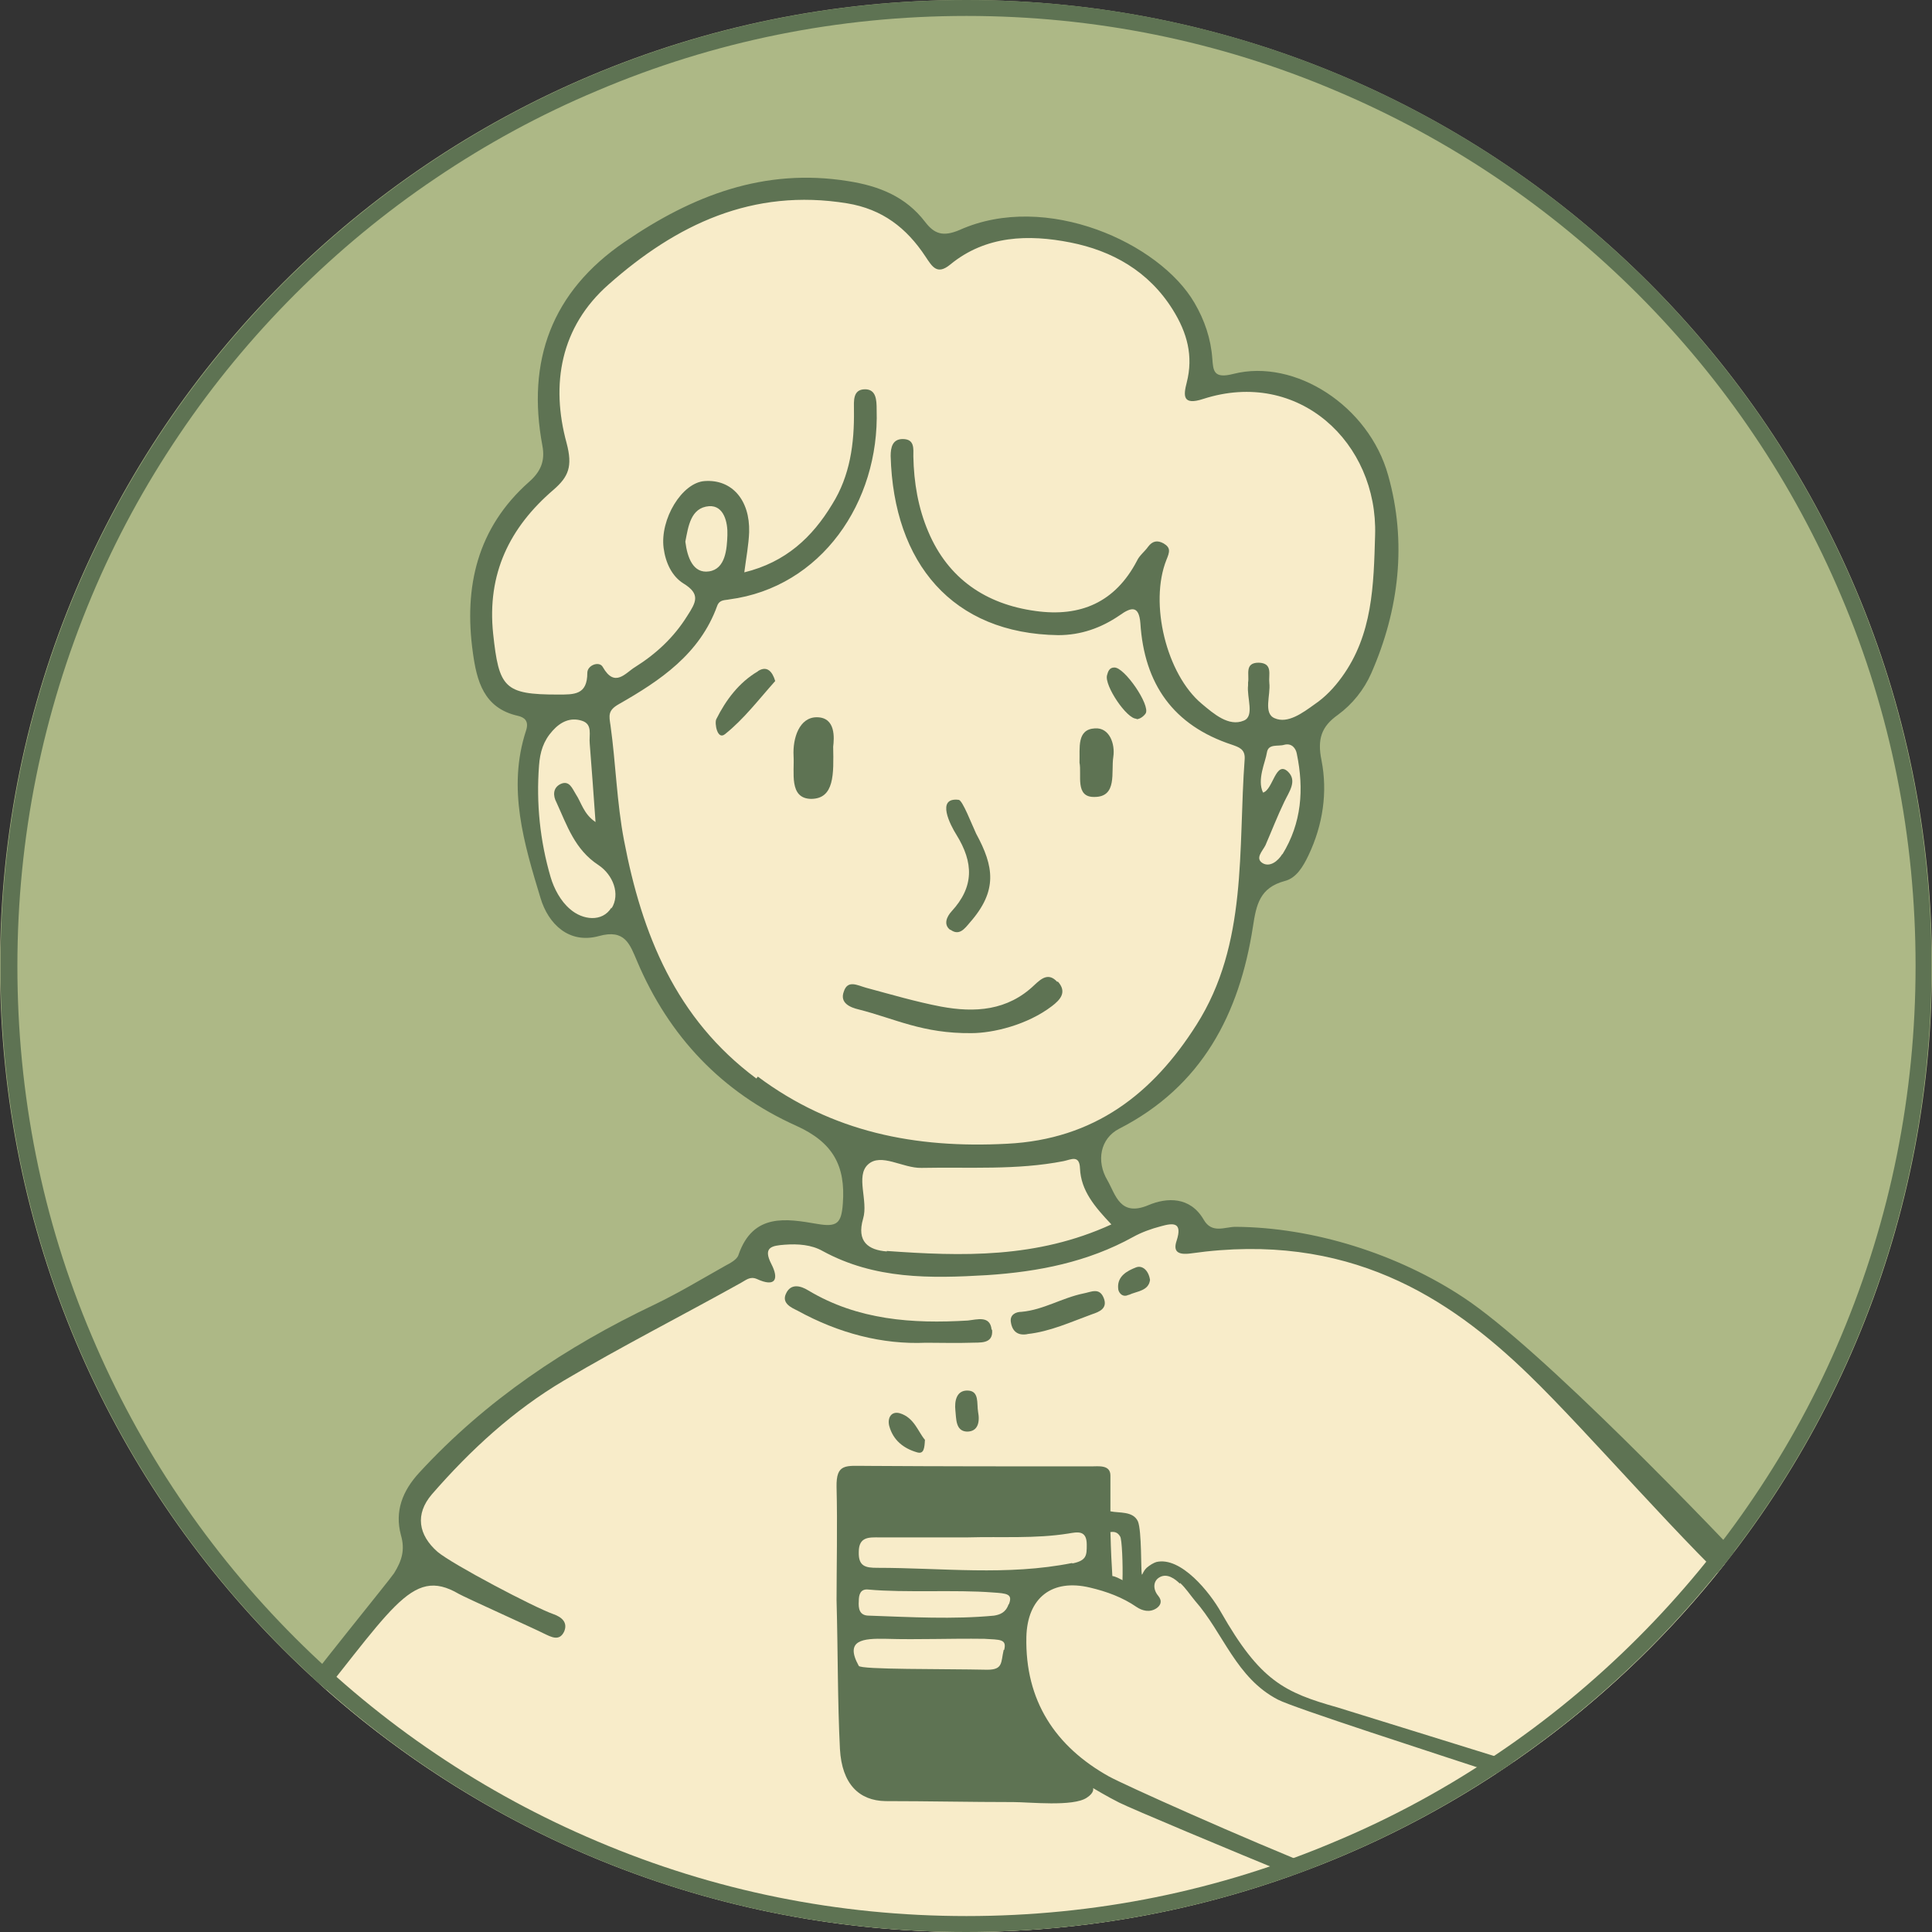
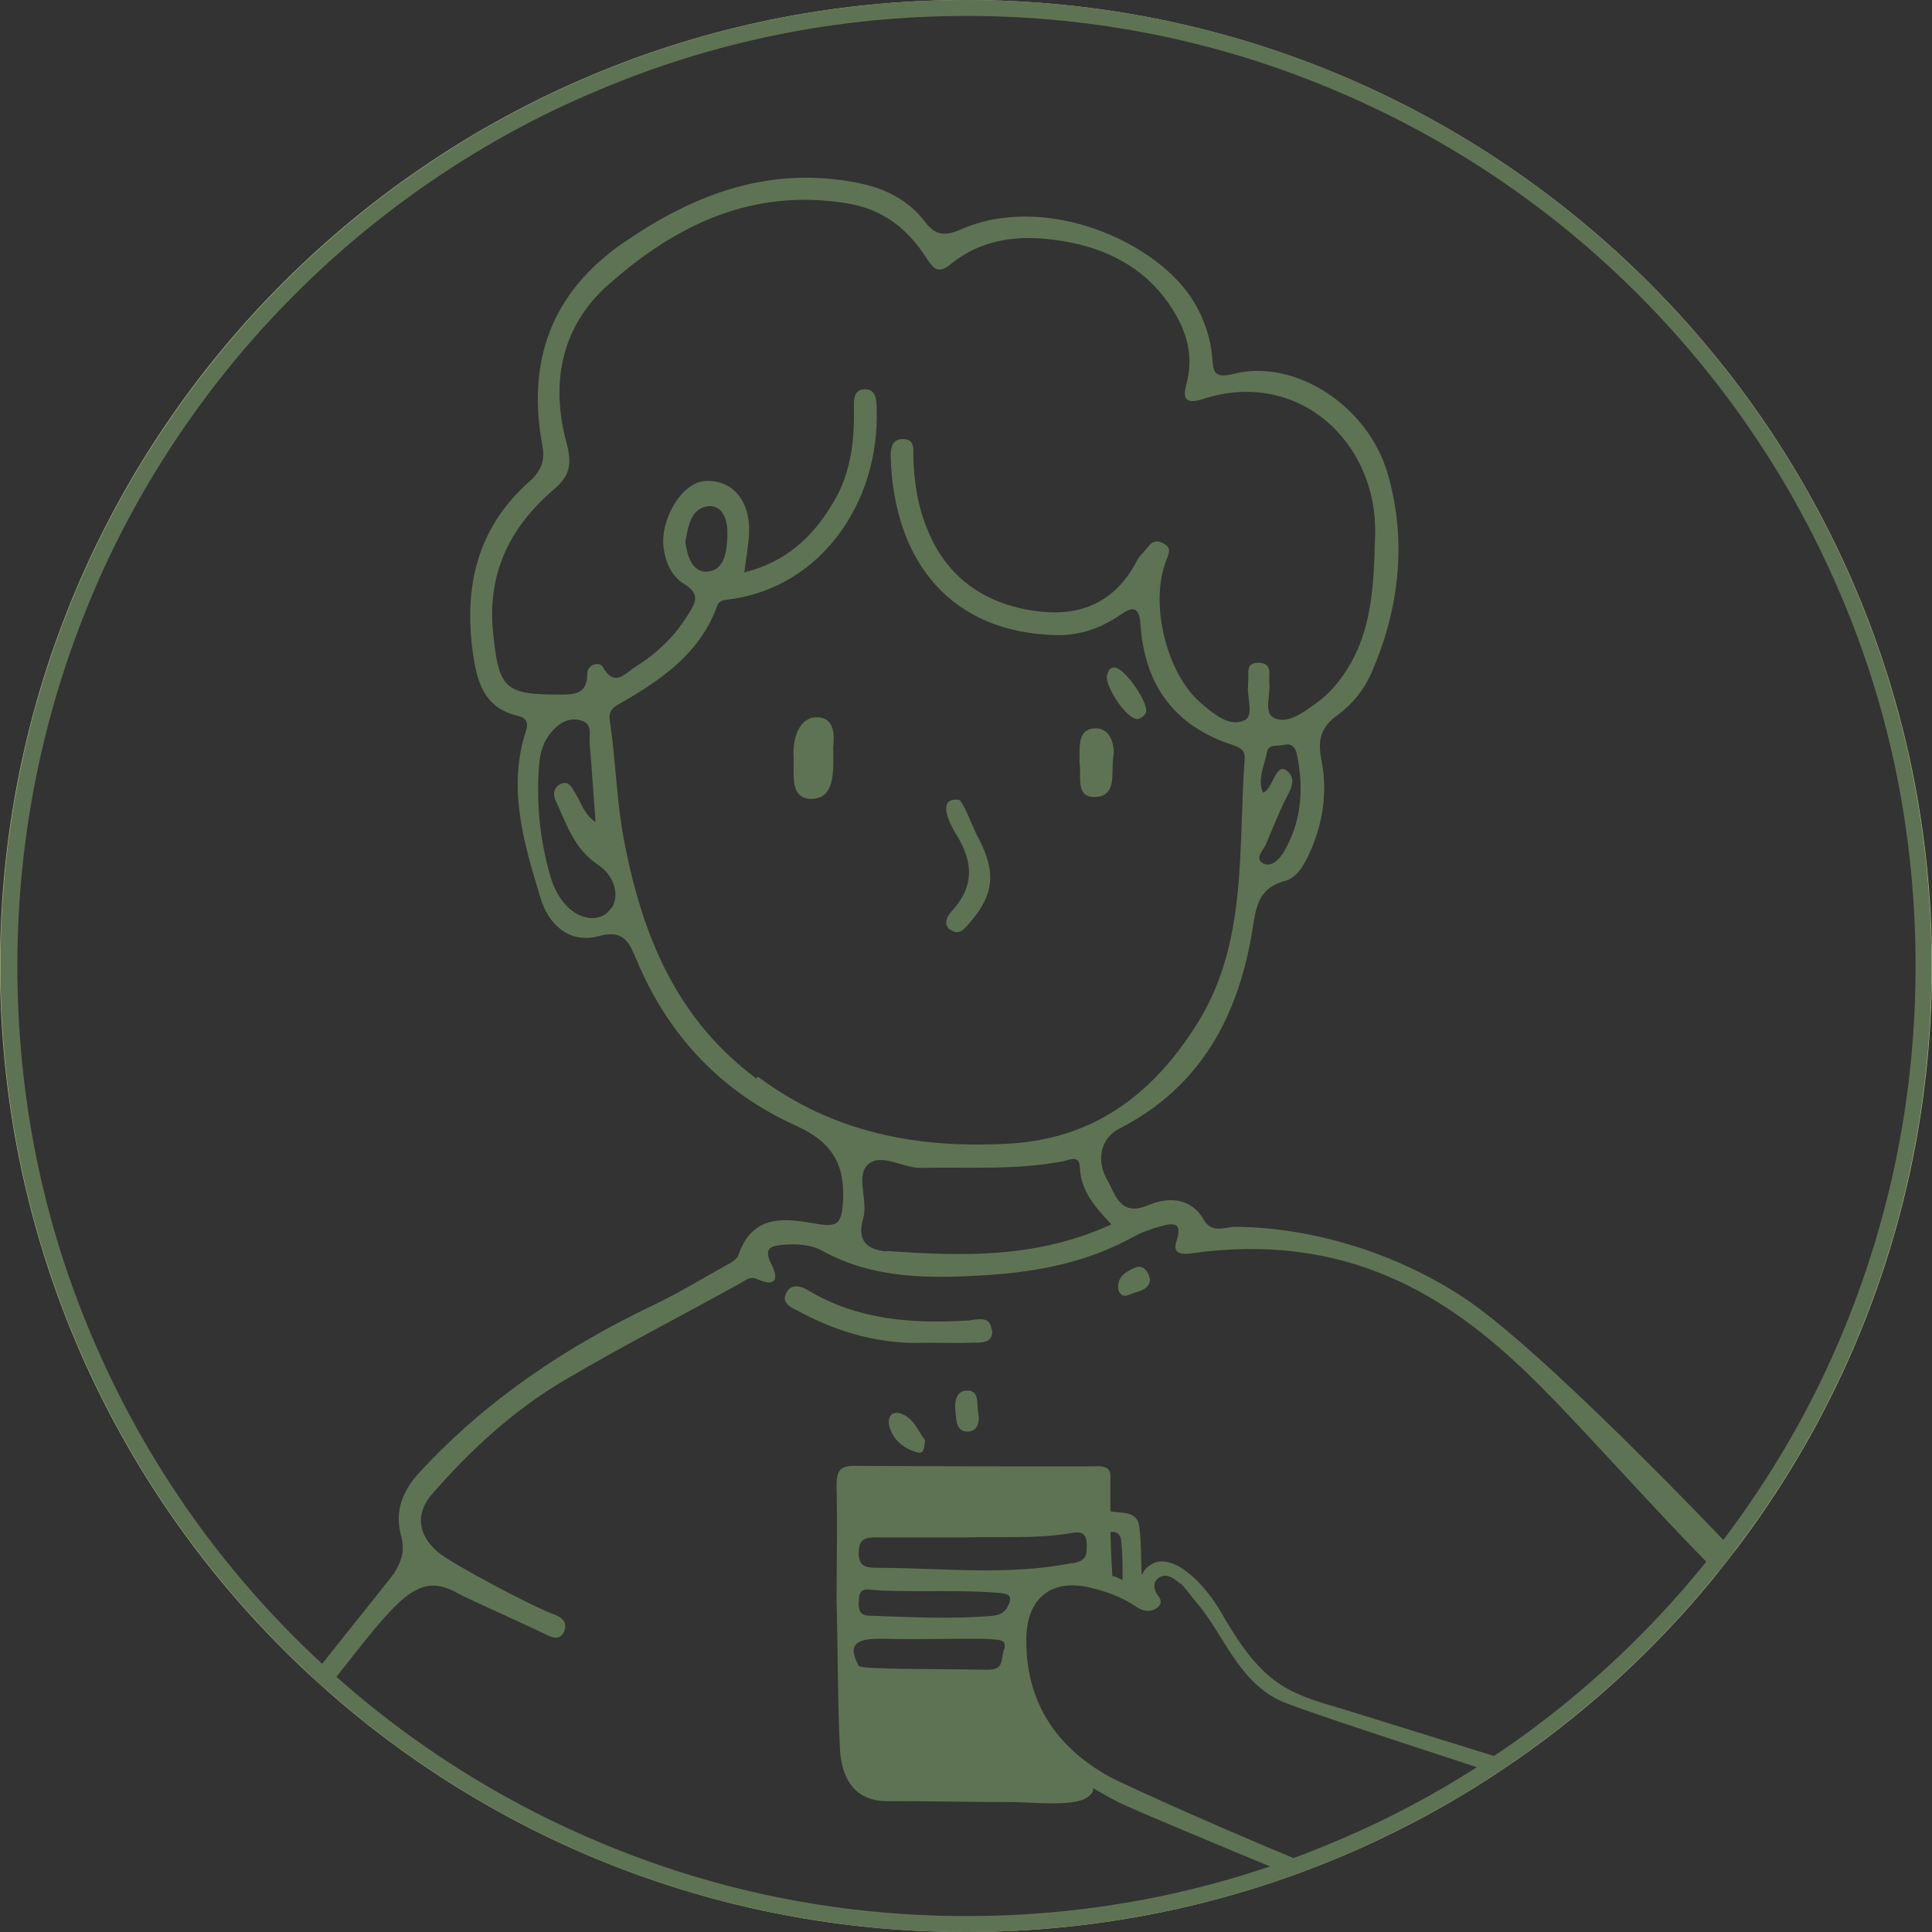
<svg xmlns="http://www.w3.org/2000/svg" id="_Слой_2" data-name="Слой 2" viewBox="0 0 40 40">
  <rect x="0" y="0" width="40" height="40" fill="#333333" stroke="none" />
  <defs>
    <style>
      .cls-1 {
        fill: #adb886;
      }

      .cls-1, .cls-2, .cls-3, .cls-4 {
        stroke-width: 0px;
      }

      .cls-2 {
        fill: none;
      }

      .cls-3 {
        fill: #f8ecc9;
      }

      .cls-5 {
        clip-path: url(#clippath);
      }

      .cls-4 {
        fill: #5e7353;
      }
    </style>
    <clipPath id="clippath">
      <circle class="cls-2" cx="20" cy="20" r="20" />
    </clipPath>
  </defs>
  <g id="content">
    <g>
      <g>
-         <circle class="cls-1" cx="20" cy="20" r="19.99" />
        <path class="cls-1" d="m20,.02c5.34,0,10.35,2.08,14.13,5.85,3.77,3.77,5.85,8.79,5.85,14.13s-2.08,10.35-5.85,14.13c-3.77,3.77-8.79,5.85-14.13,5.85s-10.35-2.08-14.13-5.85C2.1,30.35.02,25.34.02,20S2.1,9.65,5.87,5.87C9.65,2.1,14.66.02,20,.02m0-.02C8.95,0,0,8.95,0,20s8.95,20,20,20,20-8.95,20-20S31.05,0,20,0h0Z" />
      </g>
      <g class="cls-5">
        <g>
-           <path class="cls-3" d="m36.97,33.74s-3.32,2.91-5.21,3.96c-4.24,2.56-10.82,3.37-16.59,2.49-4.34-.74-9.58-4.02-9.58-4.02l2.99-3.84-.1-1.03.26-.79.78-.59.95-.85,1.44-1.09,1.82-.92,1.59-.85.3-.66.57-.15.8.13.44.06.21-.69-.14-1.26-.6-.3-2.06-1.31-1.49-2.17-.34-.79-.44.08-.55.11-.47-.3-.43-1.14-.2-1.28v-1.01l.28-.81-.62-.18-.51-.45-.15-1.36.11-1.08.68-1.16.61-.58.17-.42-.19-1.36.28-1.32,1.12-1.27,1.11-.74,1.12-.57,1.7-.28,1.44.28.81.51.51.51,1.01-.4,1.19-.06,1.44.4,1,.72.61,1.02.11.85v.19l.81.04.79.04.87.34.8.64.49,1.17.15,1.19-.15,1.17-.36,1.24-.63.9-.62.42.23.86-.06.91-.34.81-.44.4-.45.05-.15,1.09-.43,1.49-.85,1.44-1.21.95-.75.46.06.68.68,1.05.56-.11.51-.21.32.28.02.19,1.53.06,2.86.72,2.82,2.13,2.14,2.09,3.01,3.3Z" />
          <g>
            <path class="cls-4" d="m19.68,19.25c.18.13.29-.02.4-.15.58-.66.5-1.16.13-1.84-.09-.19-.28-.69-.36-.7-.48-.06-.17.53-.05.72.36.58.37,1.08-.1,1.59-.1.11-.17.27-.03.38Z" />
            <path class="cls-4" d="m22.66,16.5c.48,0,.34-.52.39-.83.04-.27-.08-.61-.38-.59-.38.02-.31.4-.32.71.05.25-.1.72.31.71Z" />
-             <path class="cls-4" d="m15.69,13.9c-.39.23-.66.59-.86.99-.04.08.02.44.18.31.39-.31.7-.72,1.04-1.1-.06-.2-.17-.32-.35-.21Z" />
            <path class="cls-4" d="m23.53,14.89c.07,0,.15-.06.19-.12.1-.17-.44-.96-.65-.95-.1,0-.13.08-.15.16-.06.21.41.91.61.9Z" />
            <path class="cls-4" d="m16.91,14.85c-.36,0-.5.43-.48.8.02.34-.1.88.36.89.49,0,.47-.52.46-1.08.02-.17.06-.61-.34-.61Z" />
            <path class="cls-4" d="m23.37,26.81c.17-.08.41-.08.44-.31-.03-.2-.16-.31-.29-.26-.18.07-.39.18-.37.43,0,.09.09.2.21.14Z" />
            <path class="cls-4" d="m18.63,29.26c-.18-.05-.26.1-.22.26.08.3.3.47.58.55.14.04.15-.09.16-.26-.14-.16-.22-.46-.52-.55Z" />
-             <path class="cls-4" d="m21.27,27.62c.47-.05.9-.25,1.34-.41.15-.05.33-.12.24-.34-.09-.22-.26-.12-.42-.09-.44.09-.83.34-1.28.38-.12,0-.25.06-.22.22.03.19.15.28.35.24Z" />
            <path class="cls-4" d="m20.04,28.79c-.24-.01-.28.22-.26.41.02.17,0,.43.24.44.23,0,.27-.2.23-.41-.03-.17.03-.43-.21-.44Z" />
            <path class="cls-4" d="m30.31,26.87c-1.37-.91-3.12-1.46-4.73-1.47-.22,0-.49.15-.66-.15-.28-.48-.76-.46-1.14-.3-.59.25-.68-.21-.85-.51-.24-.4-.15-.87.24-1.07,1.72-.88,2.49-2.38,2.77-4.18.07-.46.14-.81.66-.95.24-.06.38-.3.49-.53.3-.63.4-1.31.27-1.97-.09-.44,0-.7.34-.94.3-.22.54-.52.69-.86.58-1.32.74-2.72.35-4.1-.4-1.44-1.93-2.42-3.2-2.1-.42.11-.42-.07-.44-.31-.03-.42-.16-.8-.37-1.16-.72-1.24-3.07-2.31-4.86-1.51-.35.15-.53.08-.72-.17-.4-.52-.95-.74-1.59-.84-1.74-.28-3.23.3-4.63,1.26-1.51,1.03-2.03,2.46-1.7,4.22.06.32-.04.54-.28.75-1.07.95-1.35,2.17-1.16,3.53.08.58.22,1.15.93,1.31.13.03.24.1.17.31-.39,1.19-.04,2.34.3,3.46.16.54.59.96,1.21.79.54-.15.64.17.79.52.66,1.56,1.76,2.72,3.3,3.41.75.34,1.02.82.96,1.61-.03.41-.12.49-.53.42-.64-.11-1.33-.23-1.63.64-.03.1-.17.17-.28.23-.48.27-.96.56-1.46.8-1.83.87-3.49,1.98-4.87,3.48-.35.38-.51.8-.38,1.29.09.31.02.53-.14.79-.09.14-1.68,2.08-2.42,3.09.1.07.2.14.3.21,2.09-2.54,2.45-3.46,3.46-2.87.12.07,1.63.75,1.76.82.15.07.32.17.42-.04.08-.19-.05-.3-.22-.36-.4-.14-2.09-1.03-2.4-1.29-.4-.35-.47-.78-.12-1.19.8-.92,1.69-1.74,2.74-2.36,1.2-.71,2.44-1.34,3.66-2.02.11-.06.19-.14.33-.08.39.18.46,0,.3-.31-.18-.35.01-.38.28-.4.27-.02.55,0,.78.13,1.08.59,2.23.57,3.41.5,1.06-.07,2.08-.27,3.02-.79.18-.1.38-.17.57-.22.25-.07.46-.1.33.3-.07.21.01.3.3.26,3.24-.46,5.33.9,7,2.52,1.23,1.19,3.26,3.57,4.6,4.76.12-.12.24-.24.36-.36-1.22-1.3-4.71-4.94-6.31-6Zm-3.76-9.19c-.09.15-.26.28-.41.19-.16-.1,0-.25.06-.37.13-.3.25-.61.39-.9.1-.21.27-.43.08-.62-.26-.25-.31.37-.52.43-.13-.27.05-.63.08-.83.03-.19.23-.12.36-.16.15-.04.24.07.26.19.15.73.1,1.43-.3,2.08Zm-13.89,1.11c-.19.31-.6.26-.86.03-.19-.16-.33-.42-.4-.66-.22-.75-.3-1.53-.24-2.31.02-.28.09-.51.28-.72.17-.19.37-.28.6-.21.24.07.15.3.17.48.04.52.08,1.04.12,1.62-.25-.17-.29-.4-.41-.58-.07-.11-.13-.29-.31-.21-.17.08-.16.25-.09.38.22.48.38.98.87,1.3.3.2.46.6.27.9Zm3,3.54c-1.67-1.24-2.37-2.99-2.74-4.93-.15-.78-.17-1.59-.28-2.38-.03-.2-.06-.31.17-.44.86-.49,1.68-1.04,2.04-2.04.05-.13.16-.11.25-.13,1.9-.25,3.11-2.01,3.05-3.93,0-.2-.01-.42-.24-.42-.26,0-.23.25-.23.43.01.69-.08,1.36-.45,1.95-.41.68-.96,1.2-1.82,1.41.04-.31.09-.57.1-.83.02-.67-.36-1.1-.92-1.06-.47.03-.93.79-.85,1.39.04.3.17.58.41.73.36.22.26.39.08.67-.28.45-.65.79-1.08,1.06-.2.12-.42.44-.67,0-.07-.13-.32-.04-.32.12,0,.46-.27.45-.61.45-1.11,0-1.22-.14-1.34-1.26-.13-1.24.34-2.2,1.25-2.98.31-.27.4-.48.27-.97-.33-1.21-.13-2.4.87-3.28,1.4-1.24,2.98-2,4.94-1.68.73.12,1.23.51,1.62,1.1.14.21.24.39.51.17.74-.61,1.63-.63,2.49-.46.86.17,1.62.59,2.12,1.39.3.48.43.96.29,1.51-.07.27-.09.48.34.34,1.98-.64,3.62.91,3.56,2.82-.03,1.04-.05,2.06-.69,2.94-.16.22-.34.41-.56.56-.25.18-.56.41-.83.29-.24-.1-.08-.48-.11-.73-.02-.17.08-.41-.22-.42-.3,0-.19.25-.22.41,0,.02,0,.04,0,.06-.03.25.14.64-.09.73-.31.13-.62-.14-.87-.35-.73-.61-1.09-2.08-.73-2.98.07-.17.09-.25-.06-.34-.13-.07-.23-.05-.32.07-.07.1-.18.18-.23.29-.45.86-1.17,1.17-2.1,1.04-1.03-.14-1.81-.67-2.22-1.64-.21-.49-.3-1.02-.31-1.56,0-.16.03-.36-.22-.36-.21,0-.25.17-.25.35.06,2.22,1.28,3.68,3.47,3.71.47,0,.89-.15,1.27-.41.25-.18.4-.2.43.16.08,1.26.68,2.12,1.9,2.52.14.05.27.09.26.29-.14,1.87.07,3.83-1,5.51-.9,1.42-2.11,2.37-3.92,2.46-1.9.1-3.62-.24-5.16-1.39Zm-1.47-11.12c.06-.31.11-.7.49-.73.31-.02.39.34.38.6-.01.29-.04.7-.38.75-.33.05-.45-.29-.49-.61Zm4.17,14.7c-.38-.03-.63-.2-.49-.68.11-.37-.16-.88.1-1.12.27-.25.72.08,1.11.07.98-.02,1.97.05,2.94-.14.15-.03.33-.14.34.15.02.46.3.79.65,1.16-1.55.71-3.1.66-4.65.55Z" />
            <path class="cls-4" d="m20.53,27.53c-.03-.3-.3-.21-.49-.19-1.15.07-2.28-.01-3.3-.62-.16-.1-.37-.16-.47.07-.09.2.13.29.25.35.84.46,1.74.7,2.65.66.35,0,.63.01.92,0,.19-.01.48.04.45-.27Z" />
-             <path class="cls-4" d="m21.89,20.33c-.18-.2-.33-.07-.47.06-.56.54-1.24.58-1.94.45-.52-.1-1.03-.25-1.55-.39-.18-.05-.38-.17-.46.08-.09.24.14.33.31.37.75.19,1.32.5,2.33.49.45,0,1.16-.17,1.67-.56.17-.13.32-.29.12-.51Z" />
            <path class="cls-4" d="m24.43,32.77c.12.11.21.25.31.37.59.67.85,1.6,1.72,2.05.33.17,3.09,1.06,5.01,1.69.14-.08.27-.15.41-.23-1.71-.53-4.12-1.28-4.19-1.3-1.1-.31-1.6-.55-2.41-1.97-.23-.41-.83-1.16-1.34-1.04-.06.02-.13.06-.2.12-.08.08-.08.14-.1.14-.02-.08,0-.9-.08-1.1-.1-.22-.39-.17-.57-.21,0-.28,0-.32,0-.74,0-.23-.25-.19-.4-.19-1.54,0-3.08,0-4.63-.01-.45,0-.65-.06-.64.44.02.76,0,1.71,0,2.34.03,1.13.02,2.08.07,3.08.04.73.4,1.07.94,1.08.88,0,1.77.02,2.65.02.33,0,1.24.1,1.52-.09.17-.11.13-.2.13-.2,0,0,.3.18.54.3.26.13,2.19.94,3.8,1.6.17-.06.34-.11.5-.17-1.78-.71-4.2-1.8-4.51-1.97-1.11-.62-1.74-1.57-1.71-2.89.02-.81.53-1.21,1.32-1.02.34.08.67.2.96.4.12.08.27.12.41.03.09-.06.13-.15.04-.26-.11-.13-.11-.3.02-.38.16-.1.33.03.43.13Zm-3.65,1.39c-.06.26-.01.41-.34.41-.9-.02-2.62,0-2.66-.08-.3-.54.09-.57.56-.56.69.02,1.31-.01,2.04,0,.32.02.47,0,.41.23Zm.1-.94c-.06.17-.18.21-.3.23-.84.08-1.74.03-2.59,0-.2,0-.22-.15-.21-.3,0-.13.03-.26.2-.24.76.07,1.81,0,2.57.06.3.02.42.03.34.24Zm1.32-.86c-1.35.27-2.69.1-4.04.1-.24,0-.39-.03-.38-.33,0-.32.22-.3.42-.3.61,0,1.23,0,1.84,0,.69-.02,1.39.03,2.08-.08.18-.03.38-.08.38.23,0,.22,0,.33-.3.39Zm1.05.36c-.08-.04-.15-.08-.22-.09-.04-.67-.03-.71-.04-.91.12-.02.17.04.2.09.04.04.06.61.05.9Z" />
          </g>
        </g>
      </g>
      <path class="cls-4" d="m20.01.33c2.65,0,5.23.52,7.65,1.55,1.16.49,2.29,1.1,3.34,1.81,1.04.7,2.02,1.51,2.91,2.4.89.89,1.7,1.87,2.4,2.91.71,1.05,1.32,2.18,1.81,3.34,1.03,2.42,1.54,5,1.54,7.66s-.52,5.23-1.54,7.66c-.49,1.17-1.1,2.29-1.81,3.34-.7,1.04-1.51,2.02-2.4,2.91-.89.89-1.87,1.7-2.91,2.4-1.05.71-2.17,1.32-3.34,1.81-2.42,1.03-5,1.55-7.65,1.55s-5.23-.52-7.65-1.55c-1.16-.49-2.29-1.1-3.34-1.81-1.04-.7-2.02-1.51-2.91-2.4s-1.7-1.87-2.4-2.91c-.71-1.05-1.32-2.18-1.81-3.34-1.03-2.42-1.54-5-1.54-7.66s.52-5.23,1.54-7.66c.49-1.17,1.1-2.29,1.81-3.34.7-1.04,1.51-2.02,2.4-2.91s1.87-1.7,2.91-2.4c1.05-.71,2.17-1.32,3.34-1.81,2.42-1.03,5-1.55,7.65-1.55M20.01,0C8.97,0,.01,8.95.01,20s8.95,20,19.99,20,19.99-8.95,19.99-20S31.05,0,20.01,0h0Z" />
    </g>
  </g>
</svg>